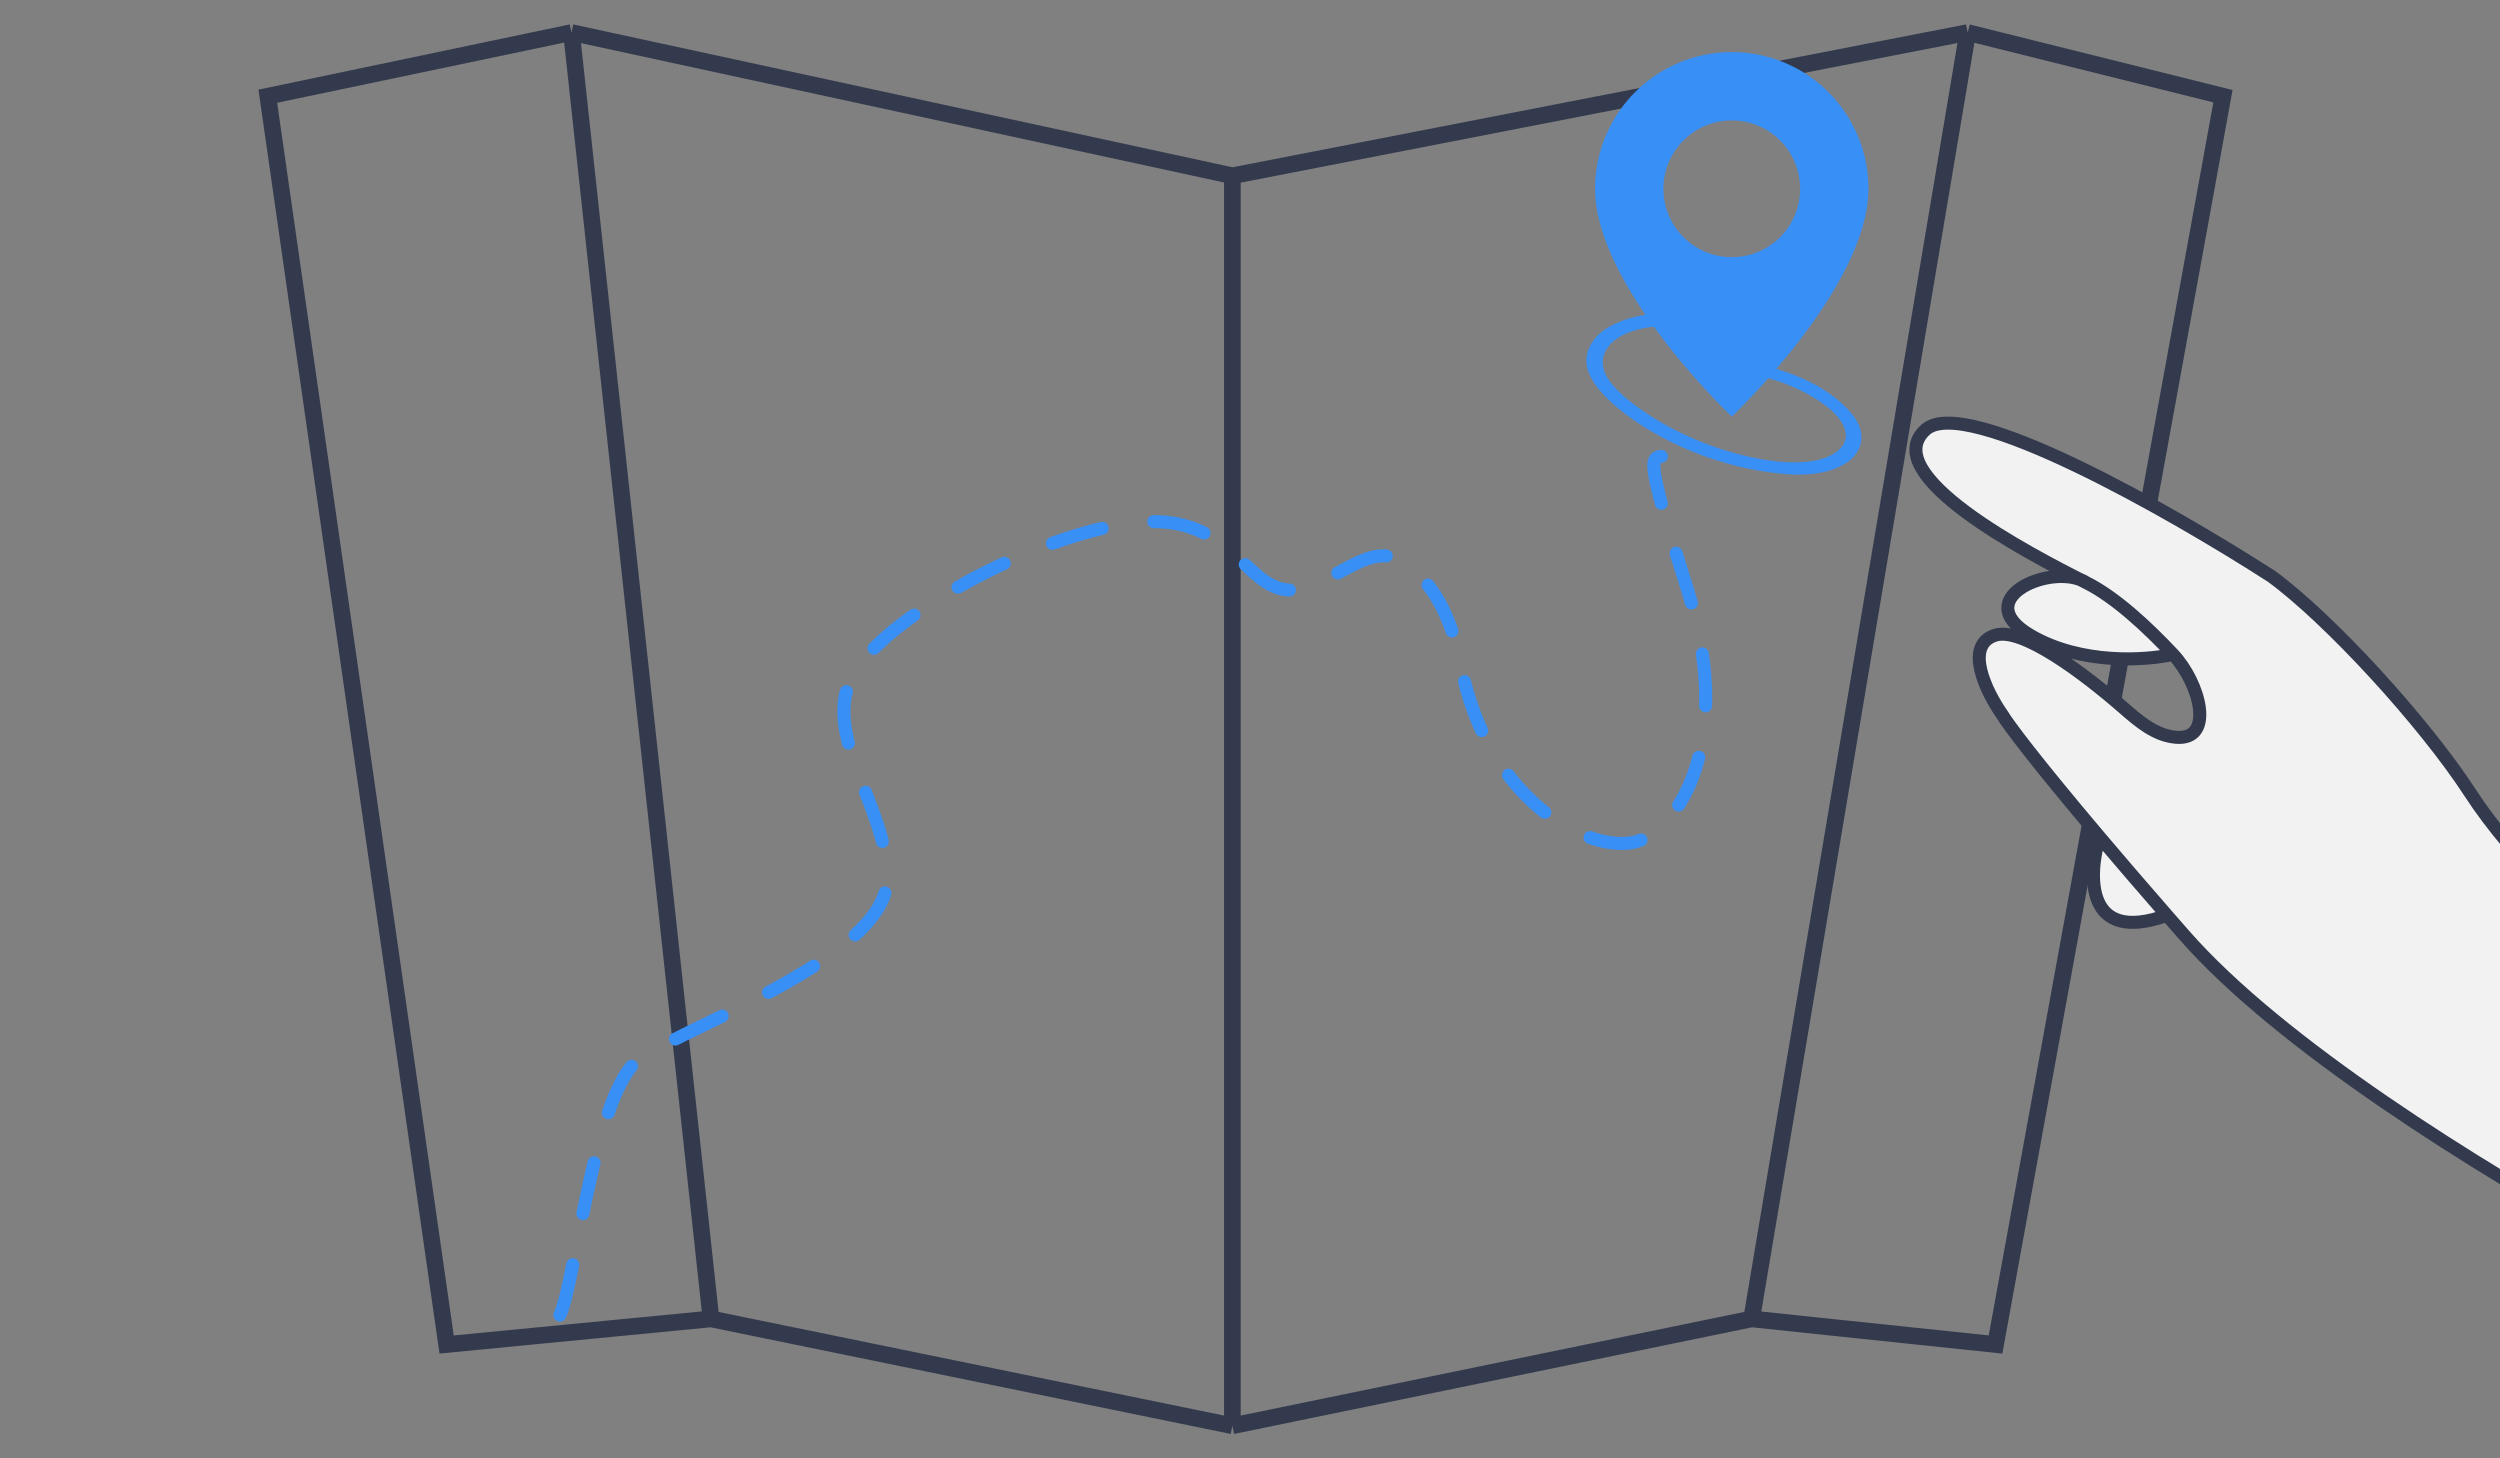
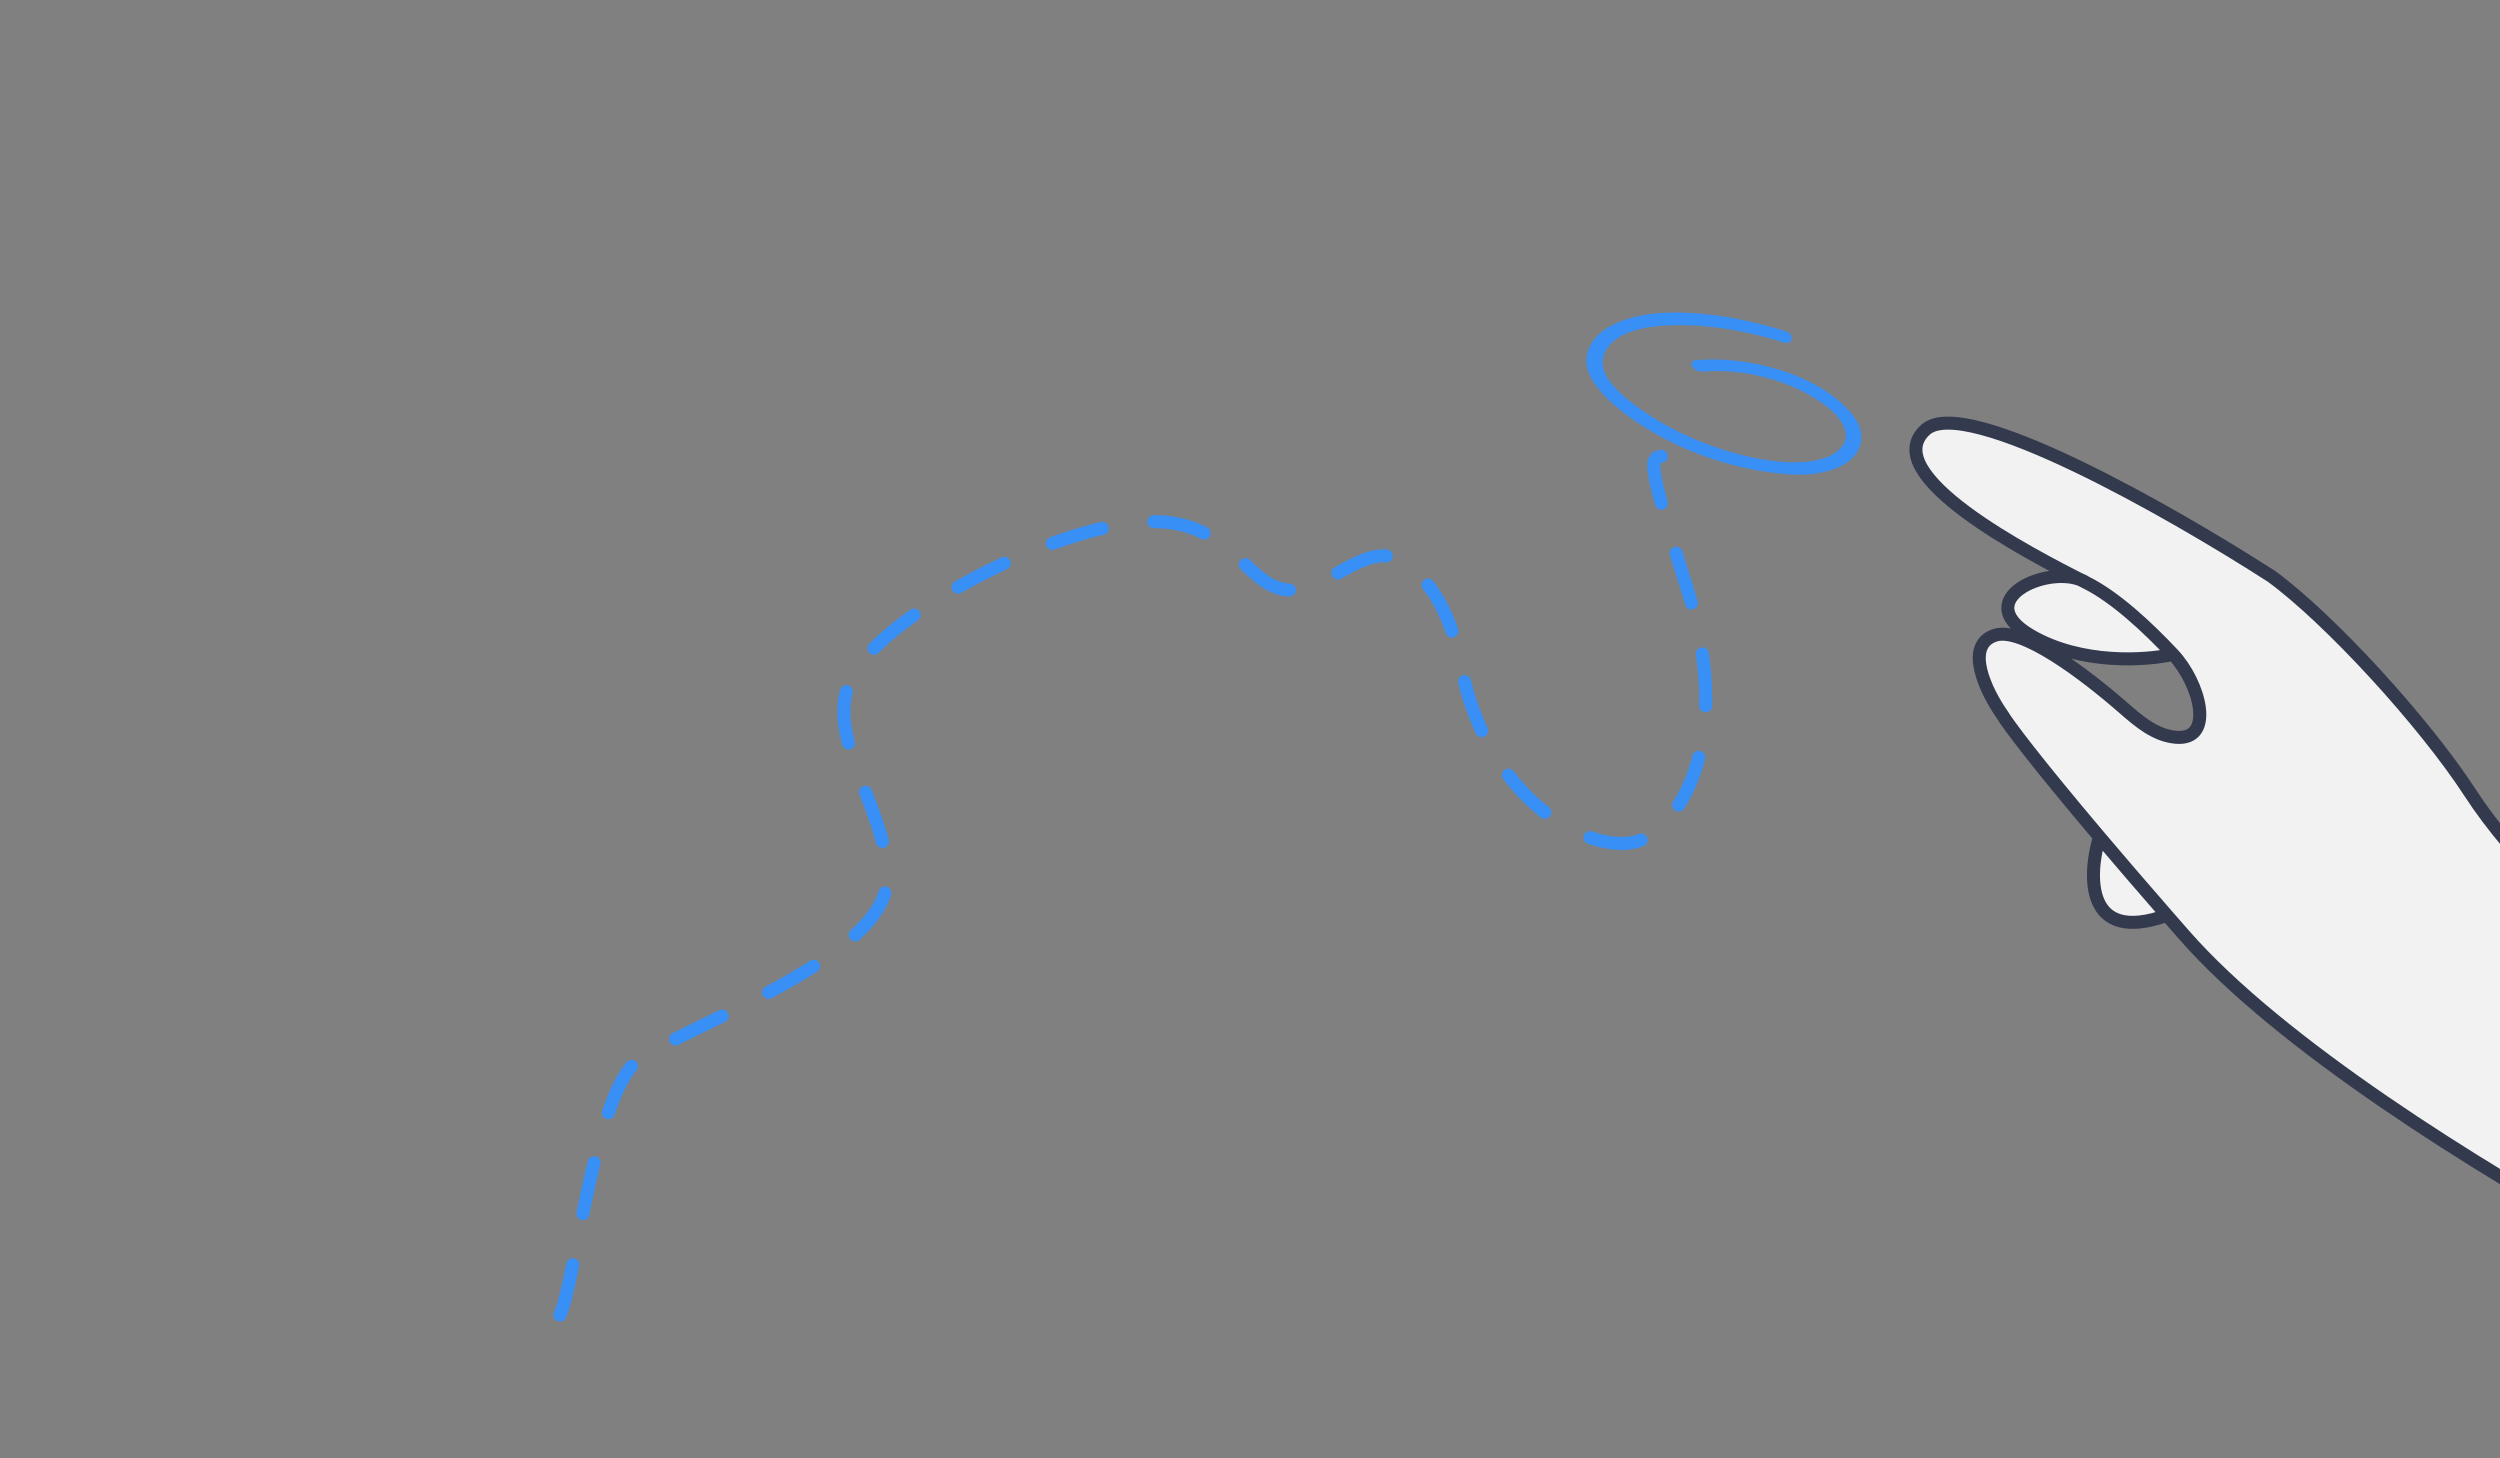
<svg xmlns="http://www.w3.org/2000/svg" width="192" height="112" viewBox="0 0 192 112" fill="none">
  <rect x="0" y="0" width="192" height="112" fill="#808080" stroke="none" />
  <g clip-path="url(#clip0_1199_20)">
-     <path d="M43.888 2.5L94.646 13.5M43.888 2.5L20.568 7.389L34.3 103.258L54.603 101.291M43.888 2.5L54.603 101.291M94.646 13.5L151.118 2.5M94.646 13.5V109.5M151.118 2.5L170.723 7.389L153.257 103.258L134.524 101.291M151.118 2.5L134.524 101.291M54.603 101.291L94.646 109.5M94.646 109.5L134.524 101.291" stroke="#333A4D" stroke-width="1.28" />
    <path d="M137.156 25.45C133.138 24.159 127.319 23.22 123.924 24.922C122.482 25.595 121.594 26.872 121.89 28.246C122.267 29.64 123.621 30.904 125.026 31.943C128.206 34.286 132.406 35.916 136.613 36.361C138.629 36.593 140.65 36.411 141.992 35.418C143.144 34.499 143.27 33.164 142.338 31.938C139.933 28.826 134.416 27.305 130.291 27.65C129.504 27.704 129.995 28.59 130.782 28.536C134.026 28.282 137.684 29.253 140.191 31.142C141.595 32.181 142.395 33.613 141.135 34.625C140.077 35.506 138.245 35.614 136.475 35.439C133.03 35.053 129.377 33.668 126.6 31.835C125.322 31.003 123.999 29.984 123.382 28.89C122.652 27.534 123.351 26.331 124.793 25.659C126.33 24.948 128.49 24.917 130.449 25.017C132.653 25.174 134.876 25.632 136.967 26.297C137.691 26.524 137.88 25.678 137.156 25.45Z" fill="#388FF6" />
    <path d="M43 101C44.222 98.391 45.666 83.478 49.214 81.242C53.65 78.447 67.938 73.371 68.13 67.594C68.323 61.817 62.336 55.904 66.001 51.059C69.665 46.214 81.523 40.251 88.273 40.064C95.023 39.878 95.795 45.841 99.652 45.282C102.315 44.896 105.082 41.712 107.421 42.985C109.382 44.052 111.291 46.406 112.188 51.059C114.309 62.053 122.846 65.966 126.125 64.476C129.403 62.985 133.068 56.276 129.596 45.282C126.125 34.287 126.728 35.186 128.079 35" stroke="#388FF6" stroke-linecap="round" stroke-dasharray="4 4" />
    <path d="M159.758 44.513C154.992 42.104 144.236 36.311 147.882 33.001C150.905 30.257 166.856 39.368 174.455 44.267C178.877 47.497 186.144 55.399 189.707 60.885C192.921 65.835 199.182 72.407 208.024 76.744C213.136 79.251 216.506 84.932 214.773 90.356C212.978 95.973 206.628 98.685 201.463 95.84C190.029 89.54 175.093 80.192 167.771 71.842C167.307 71.313 166.856 70.798 166.419 70.296C160.134 72.553 160.349 67.223 161.242 64.276C156.281 58.412 154.199 55.614 153.761 54.872C152.564 53.168 150.783 49.565 153.231 48.784C155.269 48.133 159.989 51.662 163.157 54.432C164.297 55.429 165.521 56.456 167.027 56.614C167.053 56.617 167.08 56.619 167.107 56.622C170.129 56.889 168.965 52.469 166.891 50.255C164.864 50.722 159.835 51.084 155.936 48.796C151.354 46.107 156.979 43.456 159.758 44.513Z" fill="#F2F2F2" />
    <path d="M160.251 44.761C155.79 42.527 144.104 36.43 147.882 33.001C150.905 30.257 166.856 39.368 174.455 44.267C178.877 47.497 186.144 55.399 189.707 60.885C192.921 65.835 199.182 72.407 208.024 76.744C213.136 79.251 216.506 84.932 214.773 90.356C212.978 95.973 206.628 98.685 201.463 95.84C190.029 89.54 175.093 80.192 167.771 71.842C167.307 71.313 166.856 70.798 166.419 70.296M160.251 44.761C162.426 45.85 164.898 48.128 166.891 50.255M160.251 44.761C157.737 43.119 151.062 45.935 155.936 48.796C159.835 51.084 164.864 50.722 166.891 50.255M166.891 50.255C168.965 52.469 170.129 56.889 167.107 56.622C167.08 56.619 167.053 56.617 167.027 56.614C165.521 56.456 164.297 55.429 163.157 54.432C159.989 51.662 155.269 48.133 153.231 48.784C150.783 49.565 152.564 53.168 153.761 54.872C154.199 55.614 156.281 58.412 161.242 64.276M161.242 64.276C162.706 66.007 164.421 68.005 166.419 70.296M161.242 64.276C160.349 67.223 160.134 72.553 166.419 70.296" stroke="#333A4D" stroke-linecap="round" />
    <g clip-path="url(#clip1_1199_20)">
      <path fill-rule="evenodd" clip-rule="evenodd" d="M133 32C133 32 143.5 22.049 143.5 14.5C143.5 11.715 142.394 9.045 140.425 7.075C138.455 5.106 135.785 4 133 4C130.215 4 127.545 5.106 125.575 7.075C123.606 9.045 122.5 11.715 122.5 14.5C122.5 22.049 133 32 133 32ZM133 19.75C134.392 19.75 135.728 19.197 136.712 18.212C137.697 17.228 138.25 15.892 138.25 14.5C138.25 13.108 137.697 11.772 136.712 10.788C135.728 9.803 134.392 9.25 133 9.25C131.608 9.25 130.272 9.803 129.288 10.788C128.303 11.772 127.75 13.108 127.75 14.5C127.75 15.892 128.303 17.228 129.288 18.212C130.272 19.197 131.608 19.75 133 19.75V19.75Z" fill="#388FF6" />
    </g>
  </g>
  <defs>
    <clipPath id="clip0_1199_20">
      <rect width="192" height="112" fill="white" />
    </clipPath>
    <clipPath id="clip1_1199_20">
-       <rect width="28" height="28" fill="white" transform="translate(119 4)" />
-     </clipPath>
+       </clipPath>
  </defs>
</svg>